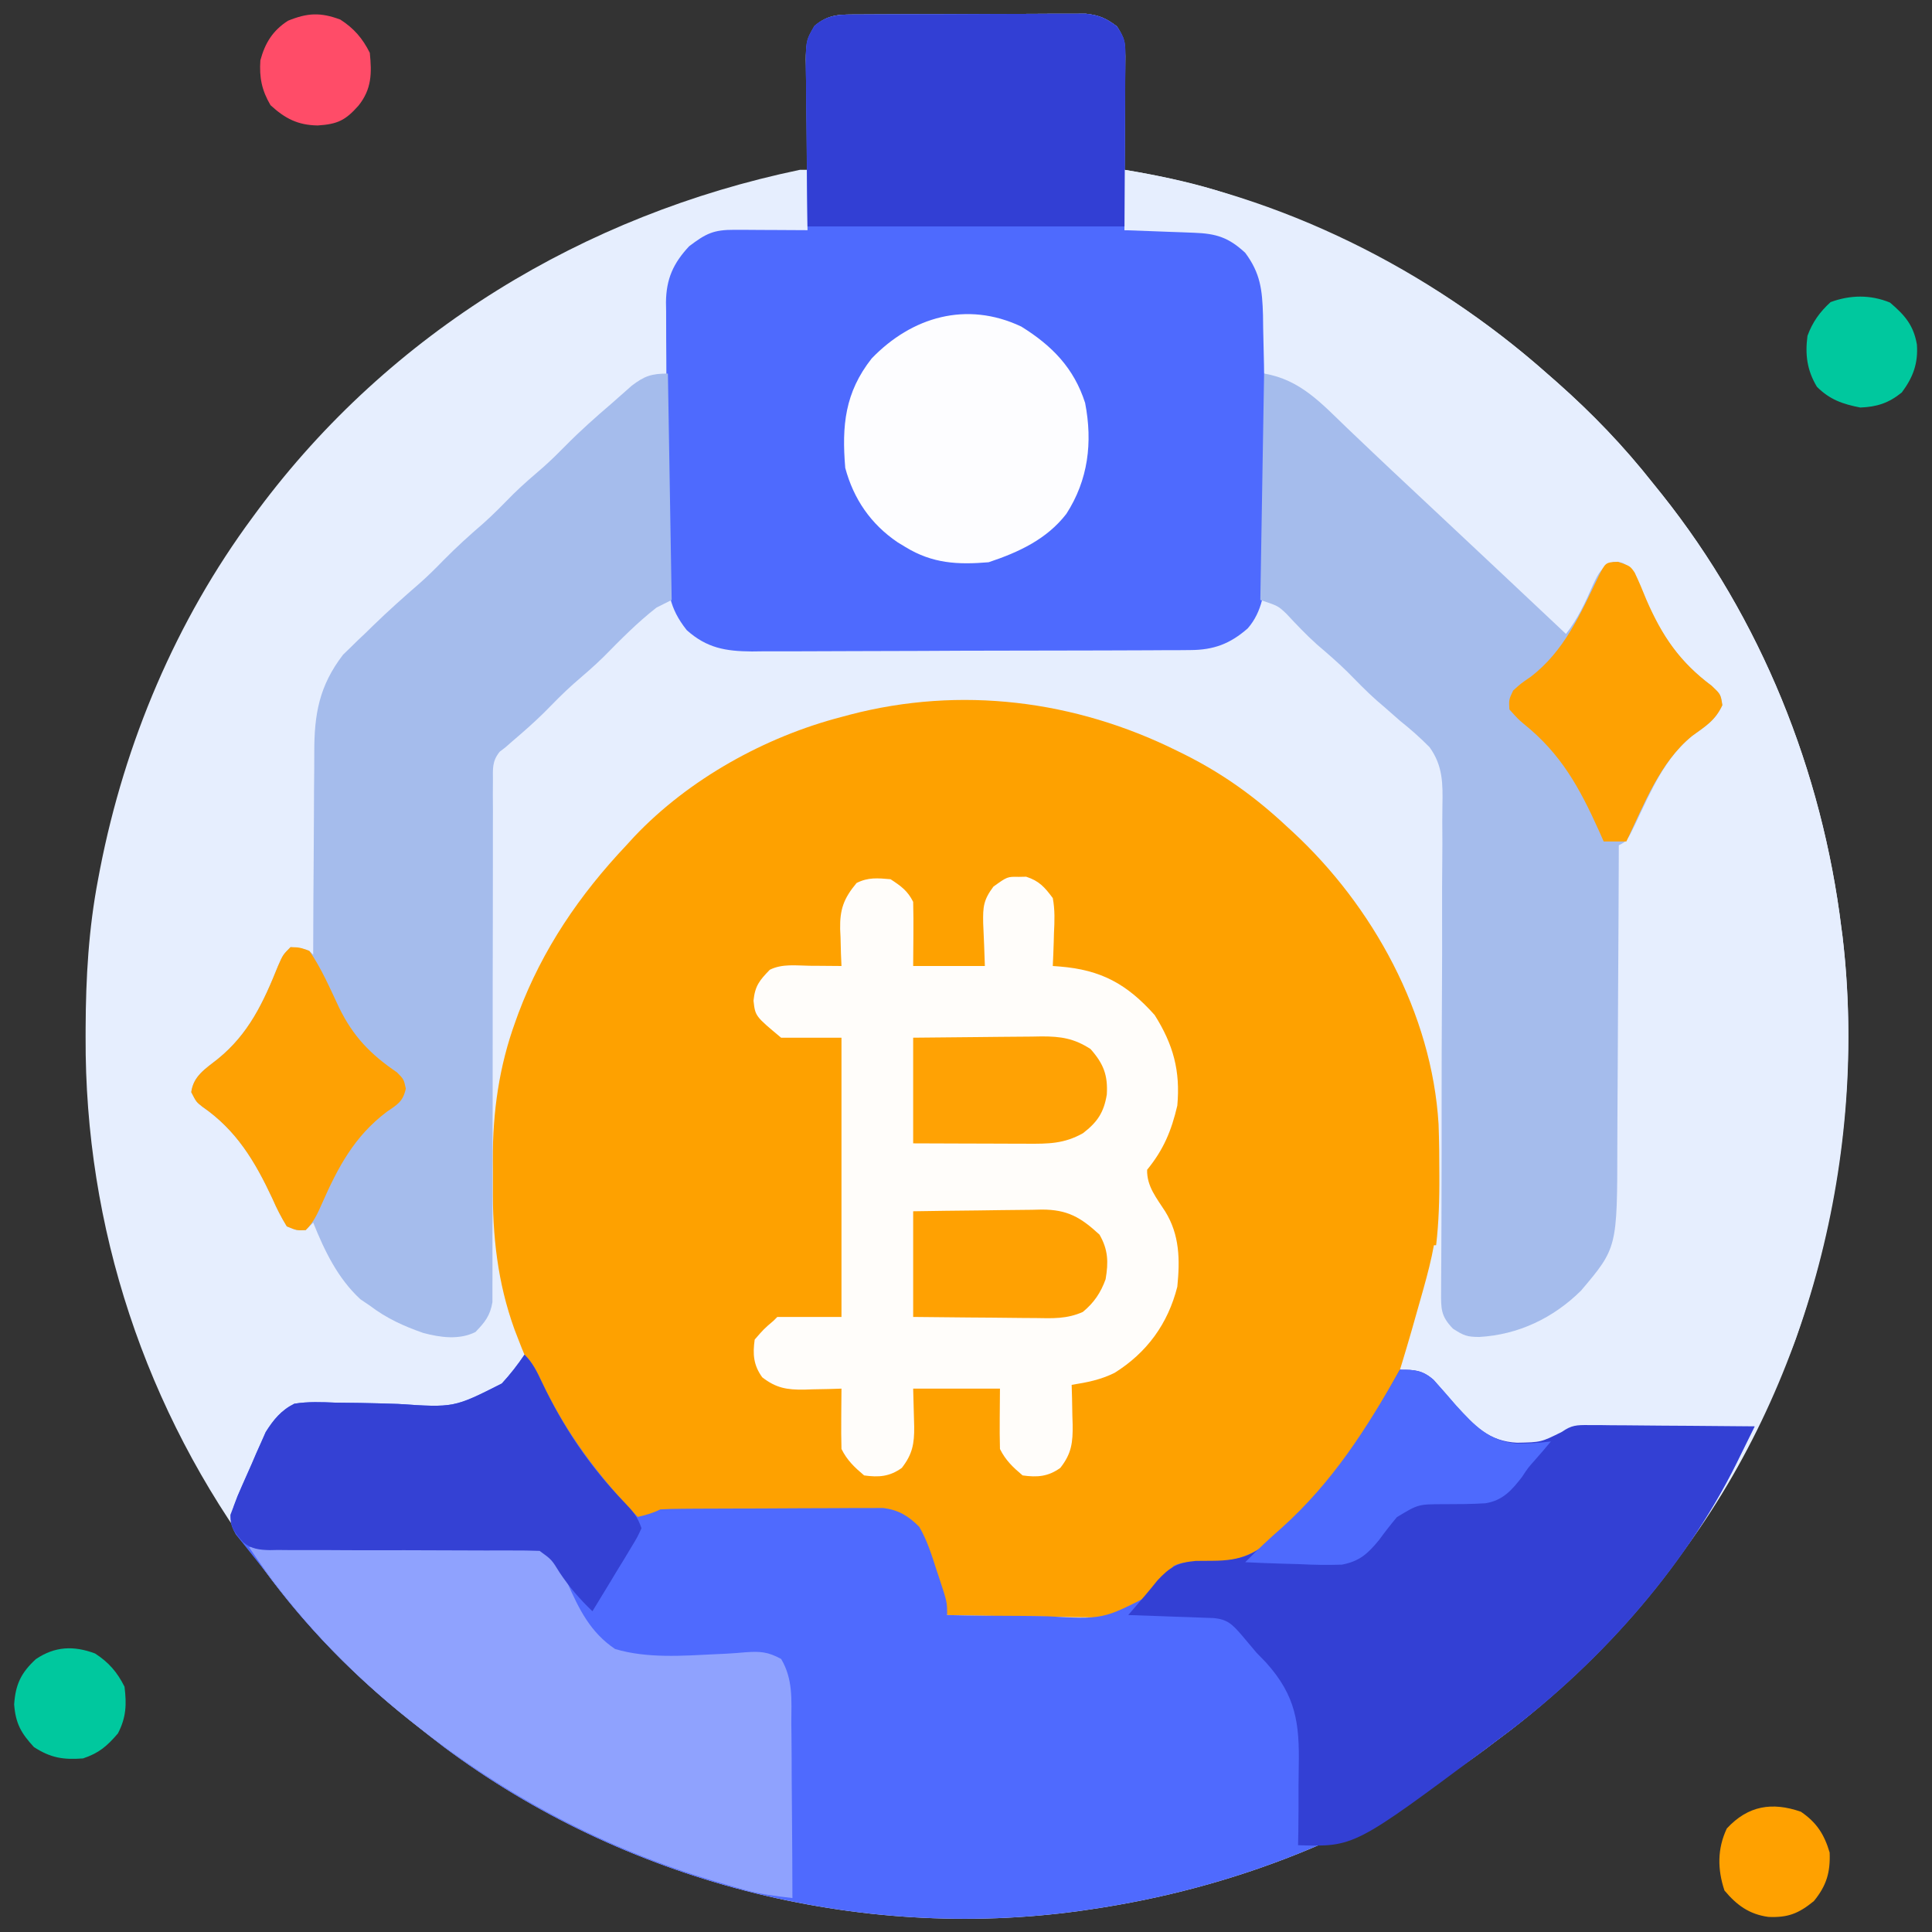
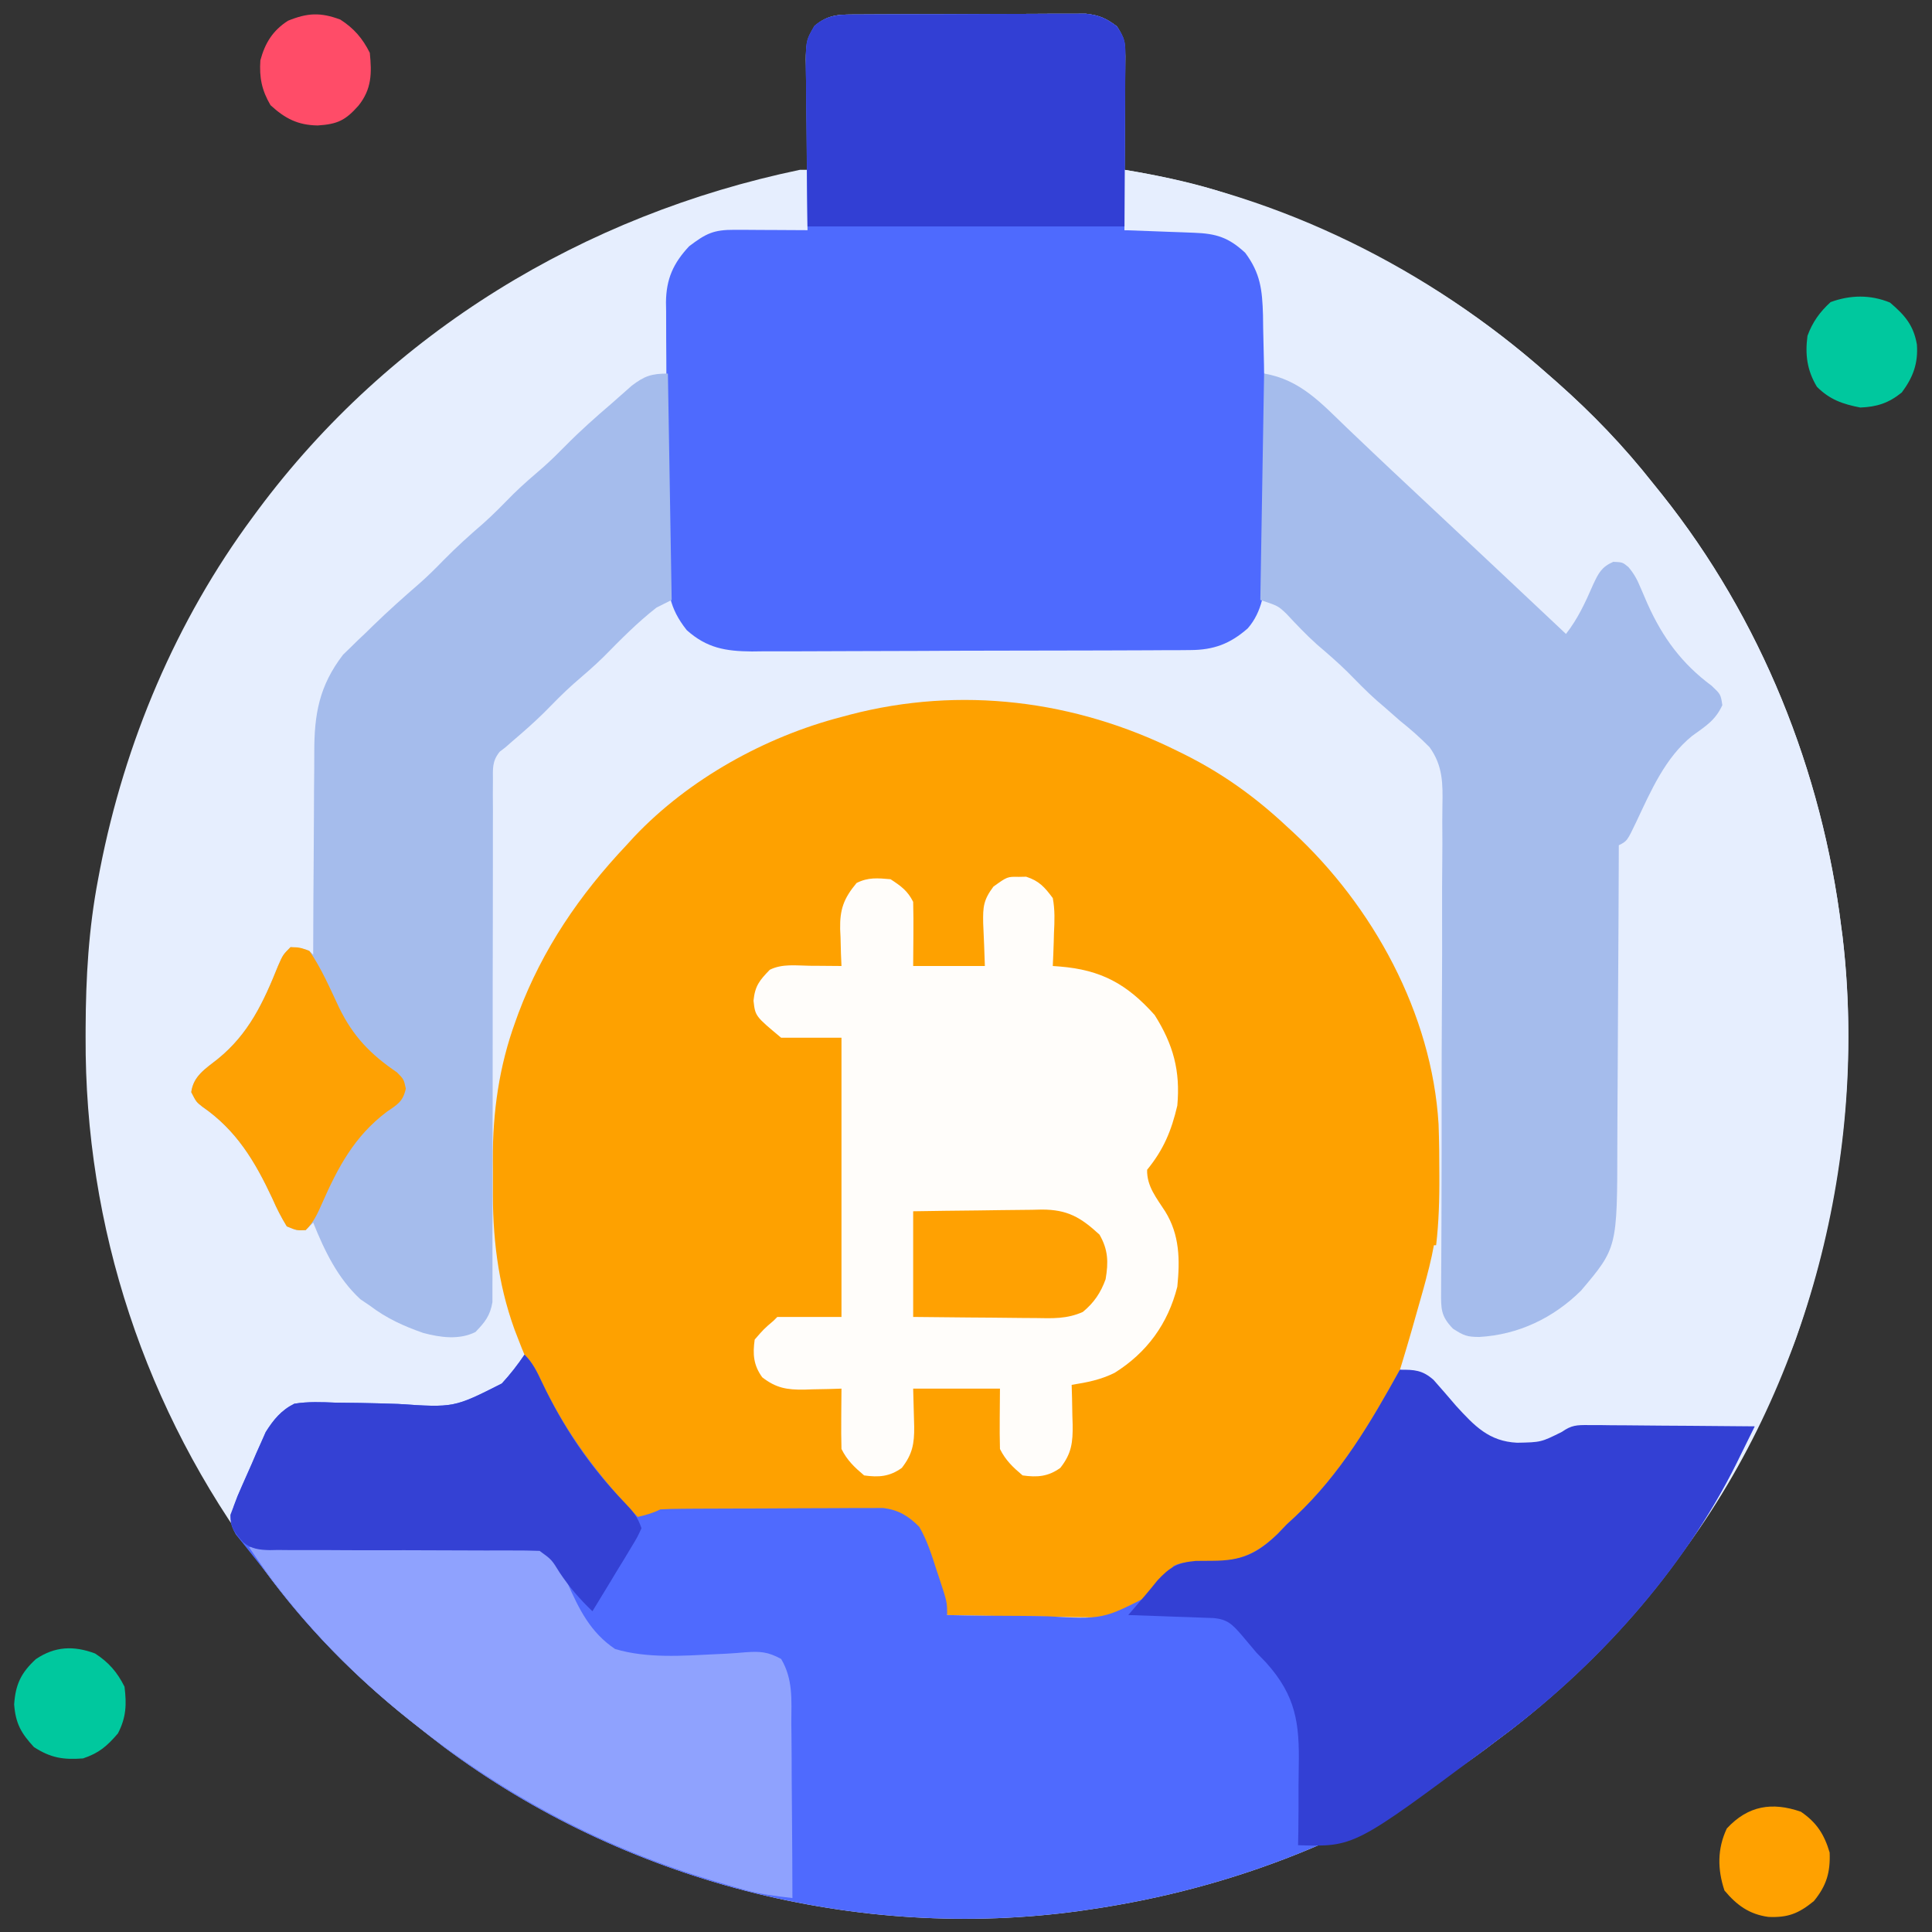
<svg xmlns="http://www.w3.org/2000/svg" version="1.1" width="512" height="512">
  <rect width="100%" height="100%" fill="#333333" stroke="none" />
  <path d="M0 0 C0.675 -0.005 1.35 -0.01 2.046 -0.015 C4.278 -0.03 6.51 -0.036 8.743 -0.042 C10.296 -0.048 11.849 -0.054 13.402 -0.059 C16.659 -0.07 19.915 -0.076 23.172 -0.079 C27.34 -0.085 31.509 -0.109 35.677 -0.137 C38.886 -0.156 42.094 -0.161 45.303 -0.162 C46.839 -0.165 48.376 -0.173 49.912 -0.187 C52.064 -0.204 54.215 -0.202 56.367 -0.195 C57.591 -0.199 58.814 -0.203 60.074 -0.206 C63.637 0.198 65.476 1.005 68.313 3.161 C70.806 6.901 70.568 9.787 70.508 14.11 C70.504 15.269 70.504 15.269 70.5 16.452 C70.489 18.917 70.463 21.383 70.438 23.849 C70.428 25.521 70.419 27.194 70.411 28.866 C70.389 32.965 70.354 37.063 70.313 41.161 C71.853 41.428 71.853 41.428 73.424 41.701 C81.592 43.152 89.491 44.845 97.375 47.474 C98.31 47.779 99.244 48.085 100.206 48.4 C130.534 58.459 158.386 73.949 182.313 95.161 C183.208 95.945 184.102 96.729 185.024 97.536 C194.317 105.772 202.623 114.406 210.313 124.161 C211.52 125.66 211.52 125.66 212.75 127.188 C238.978 160.103 255.195 200.492 260.313 242.161 C260.407 242.868 260.502 243.574 260.599 244.302 C267.435 301.816 251.683 363.943 216.313 410.036 C214.663 412.092 212.996 414.133 211.313 416.161 C210.871 416.704 210.428 417.246 209.972 417.805 C197.925 432.548 184.66 445.875 169.313 457.161 C168.207 457.997 167.102 458.833 165.997 459.669 C135.327 482.547 99.048 496.642 61.313 502.161 C60.441 502.29 59.568 502.418 58.669 502.55 C-0.346 510.776 -62.314 494.741 -110 459.161 C-112.584 457.188 -115.142 455.184 -117.687 453.161 C-118.247 452.718 -118.807 452.276 -119.384 451.819 C-133.854 440.271 -146.746 427.089 -157.687 412.161 C-158.324 411.307 -158.324 411.307 -158.974 410.436 C-189.167 369.932 -205.241 321.442 -205 270.974 C-204.998 270.172 -204.996 269.371 -204.994 268.545 C-204.943 255.233 -204.199 242.264 -201.687 229.161 C-201.515 228.254 -201.344 227.348 -201.167 226.414 C-194.611 192.871 -181.051 160.669 -160.687 133.161 C-160.028 132.267 -160.028 132.267 -159.356 131.354 C-124.269 84.173 -72.979 53.114 -15.687 41.161 C-15.027 41.161 -14.367 41.161 -13.687 41.161 C-13.708 40.127 -13.729 39.093 -13.75 38.028 C-13.823 34.179 -13.869 30.331 -13.907 26.482 C-13.927 24.819 -13.954 23.155 -13.989 21.492 C-14.037 19.096 -14.06 16.702 -14.078 14.306 C-14.098 13.566 -14.119 12.826 -14.14 12.064 C-14.142 8.414 -13.798 6.339 -11.85 3.215 C-8.18 -0.27 -4.858 0.027 0 0 Z " fill="#E6EEFE" transform="translate(227.687,3.839)" />
  <path d="M0 0 C1.067 0.526 1.067 0.526 2.155 1.063 C12.246 6.141 20.762 12.301 29 20 C29.515 20.473 30.031 20.946 30.562 21.434 C51.873 41.136 67.475 69.62 69.236 98.925 C69.403 103.429 69.439 107.931 69.438 112.438 C69.439 113.235 69.44 114.033 69.441 114.856 C69.416 127.55 68.275 138.965 64 151 C63.548 152.395 63.098 153.791 62.648 155.188 C57.964 169.145 50.744 181.956 41 193 C40.303 193.817 39.605 194.635 38.887 195.477 C32.691 202.586 25.877 209.749 18 215 C16.033 215.089 14.065 215.169 12.097 215.175 C3.553 215.116 3.553 215.116 -3.688 219.188 C-5.713 221.414 -7.561 223.719 -9.416 226.094 C-12.99 229.621 -16.127 229.682 -20.998 229.68 C-22.017 229.649 -23.036 229.618 -24.086 229.586 C-25.143 229.577 -26.2 229.569 -27.289 229.56 C-30.652 229.527 -34.013 229.451 -37.375 229.375 C-39.66 229.345 -41.945 229.318 -44.23 229.293 C-49.821 229.227 -55.41 229.127 -61 229 C-61.227 228.319 -61.453 227.638 -61.687 226.936 C-62.719 223.85 -63.766 220.769 -64.812 217.688 C-65.347 216.08 -65.347 216.08 -65.893 214.439 C-66.244 213.411 -66.595 212.383 -66.957 211.324 C-67.276 210.376 -67.596 209.428 -67.925 208.452 C-69.012 205.973 -69.889 204.664 -72 203 C-75.231 201.923 -77.585 201.867 -80.984 201.855 C-82.216 201.848 -83.447 201.842 -84.716 201.835 C-86.061 201.834 -87.405 201.833 -88.75 201.832 C-90.129 201.829 -91.507 201.825 -92.886 201.822 C-95.774 201.816 -98.662 201.814 -101.551 201.815 C-105.253 201.815 -108.955 201.801 -112.658 201.784 C-115.504 201.773 -118.35 201.771 -121.197 201.771 C-122.562 201.77 -123.927 201.766 -125.292 201.758 C-127.2 201.748 -129.108 201.752 -131.016 201.757 C-132.101 201.756 -133.187 201.754 -134.306 201.753 C-137.223 201.805 -137.223 201.805 -140 204 C-145.458 203.501 -148.615 198.882 -152 195 C-161.879 182.915 -169.277 170.078 -174.812 155.5 C-175.091 154.778 -175.369 154.056 -175.655 153.312 C-180.171 140.82 -181.5 128.47 -181.391 115.312 C-181.375 113.001 -181.391 110.693 -181.41 108.383 C-181.429 95.694 -179.76 83.614 -175.375 71.625 C-175.124 70.93 -174.873 70.235 -174.615 69.519 C-168.229 52.534 -158.423 38.151 -146 25 C-145.314 24.25 -144.628 23.5 -143.922 22.727 C-129.48 7.482 -109.251 -3.742 -89 -9 C-88.284 -9.193 -87.567 -9.386 -86.829 -9.585 C-57.415 -17.268 -27.09 -13.46 0 0 Z " fill="#FEA100" transform="translate(312,199)" />
  <path d="M0 0 C2.191 2.191 3.245 4.428 4.562 7.204 C11.051 20.876 19.526 32.134 30 43 C32.169 42.494 34 42 36 41 C37.944 40.893 39.892 40.851 41.839 40.839 C43.064 40.829 44.289 40.82 45.551 40.81 C46.895 40.805 48.238 40.801 49.582 40.797 C50.957 40.791 52.332 40.785 53.708 40.78 C56.594 40.769 59.48 40.763 62.365 40.76 C66.058 40.754 69.749 40.73 73.442 40.702 C76.284 40.683 79.126 40.678 81.968 40.676 C83.329 40.673 84.69 40.665 86.05 40.652 C87.958 40.635 89.865 40.639 91.773 40.644 C92.857 40.64 93.941 40.636 95.058 40.633 C99.118 41.14 101.751 42.745 104.613 45.621 C106.721 49.237 107.909 53.09 109.188 57.062 C109.596 58.285 109.596 58.285 110.014 59.533 C112 65.592 112 65.592 112 69 C118.617 69.163 125.23 69.229 131.849 69.232 C134.095 69.244 136.341 69.277 138.587 69.333 C153.323 70.139 153.323 70.139 165.883 63.668 C168.112 61.229 170.056 58.671 172 56 C174.59 54.705 176.821 54.995 179.662 55.016 C188.246 54.957 193.194 53.651 199.59 47.516 C200.783 46.27 200.783 46.27 202 45 C203.147 43.94 203.147 43.94 204.316 42.859 C216.219 31.681 224.17 18.149 232 4 C235.822 3.955 237.979 4.098 240.897 6.676 C242.921 8.946 244.898 11.252 246.875 13.562 C251.748 18.878 255.586 22.988 263.065 23.34 C269.388 23.212 269.388 23.212 274.91 20.466 C277.47 18.67 278.852 18.635 281.952 18.659 C283.423 18.66 283.423 18.66 284.924 18.66 C285.975 18.676 287.026 18.691 288.109 18.707 C289.191 18.711 290.273 18.716 291.388 18.72 C294.842 18.737 298.296 18.774 301.75 18.812 C304.092 18.828 306.435 18.841 308.777 18.854 C314.518 18.887 320.259 18.937 326 19 C324.763 21.518 323.522 24.033 322.277 26.547 C321.933 27.249 321.589 27.952 321.234 28.675 C307.019 57.319 283.645 83.141 258 102 C256.894 102.836 255.789 103.672 254.684 104.508 C224.014 127.386 187.736 141.481 150 147 C149.128 147.128 148.255 147.257 147.356 147.389 C88.341 155.615 26.373 139.58 -21.312 104 C-23.897 102.027 -26.455 100.023 -29 98 C-29.56 97.557 -30.12 97.114 -30.697 96.658 C-44.595 85.567 -57.166 72.957 -67.748 58.663 C-69.033 56.957 -70.362 55.295 -71.707 53.637 C-72.555 52.57 -73.403 51.504 -74.25 50.438 C-75.371 49.043 -75.371 49.043 -76.516 47.621 C-78.354 44.375 -77.956 43.517 -77 40 C-75.604 36.261 -73.945 32.641 -72.312 29 C-71.679 27.523 -71.679 27.523 -71.033 26.016 C-70.606 25.062 -70.179 24.108 -69.738 23.125 C-69.167 21.829 -69.167 21.829 -68.583 20.508 C-66.511 17.226 -64.48 14.736 -61 13 C-57.352 12.404 -53.801 12.562 -50.117 12.715 C-47.958 12.742 -45.8 12.768 -43.641 12.791 C-40.262 12.855 -36.887 12.937 -33.511 13.058 C-18.687 14.051 -18.687 14.051 -6.012 7.642 C-3.775 5.213 -1.849 2.738 0 0 Z " fill="#4F6AFE" transform="translate(139,359)" />
  <path d="M0 0 C1.013 -0.007 1.013 -0.007 2.046 -0.015 C4.278 -0.03 6.51 -0.036 8.743 -0.042 C10.296 -0.048 11.849 -0.054 13.402 -0.059 C16.659 -0.07 19.915 -0.076 23.172 -0.079 C27.34 -0.085 31.509 -0.109 35.677 -0.137 C38.886 -0.156 42.094 -0.161 45.303 -0.162 C46.839 -0.165 48.376 -0.173 49.912 -0.187 C52.064 -0.204 54.215 -0.202 56.367 -0.195 C57.591 -0.199 58.814 -0.203 60.074 -0.206 C63.637 0.198 65.476 1.005 68.313 3.161 C70.503 6.446 70.559 7.379 70.54 11.183 C70.54 12.204 70.54 13.225 70.54 14.277 C70.529 15.377 70.519 16.477 70.508 17.61 C70.505 18.738 70.503 19.866 70.5 21.028 C70.489 24.635 70.463 28.242 70.438 31.849 C70.428 34.292 70.419 36.735 70.411 39.179 C70.389 45.173 70.355 51.167 70.313 57.161 C71.009 57.145 71.704 57.13 72.421 57.114 C75.593 57.051 78.765 57.012 81.938 56.974 C83.58 56.936 83.58 56.936 85.254 56.897 C92.035 56.836 96.971 57.078 102.176 61.88 C102.655 62.468 103.133 63.056 103.625 63.661 C104.117 64.249 104.608 64.837 105.114 65.442 C107.829 69.334 107.467 73.455 107.474 77.994 C107.479 78.791 107.484 79.588 107.489 80.409 C107.504 83.049 107.511 85.689 107.516 88.329 C107.522 90.167 107.528 92.004 107.533 93.841 C107.544 97.697 107.55 101.553 107.553 105.409 C107.559 110.338 107.583 115.266 107.611 120.194 C107.63 123.992 107.635 127.79 107.637 131.588 C107.64 133.404 107.648 135.22 107.661 137.036 C107.678 139.584 107.676 142.133 107.669 144.681 C107.679 145.424 107.688 146.167 107.697 146.932 C107.653 152.537 106.785 158.346 102.967 162.694 C98.289 166.8 93.936 168.405 87.792 168.435 C86.695 168.445 85.597 168.455 84.466 168.466 C82.675 168.467 82.675 168.467 80.847 168.468 C79.581 168.476 78.316 168.484 77.012 168.493 C73.547 168.515 70.082 168.523 66.617 168.529 C64.449 168.532 62.282 168.538 60.114 168.546 C52.545 168.57 44.975 168.583 37.406 168.587 C30.363 168.59 23.32 168.62 16.277 168.662 C10.22 168.697 4.163 168.712 -1.894 168.713 C-5.508 168.714 -9.12 168.722 -12.733 168.751 C-16.767 168.782 -20.799 168.773 -24.833 168.76 C-26.615 168.783 -26.615 168.783 -28.434 168.805 C-35.416 168.744 -40.371 167.909 -45.687 163.161 C-50.423 157.211 -50.837 152.603 -50.864 145.199 C-50.871 144.4 -50.877 143.601 -50.884 142.778 C-50.904 140.139 -50.915 137.5 -50.925 134.86 C-50.929 133.957 -50.933 133.054 -50.938 132.123 C-50.958 127.343 -50.973 122.563 -50.982 117.782 C-50.993 112.853 -51.028 107.924 -51.067 102.994 C-51.094 99.196 -51.102 95.399 -51.105 91.601 C-51.11 89.784 -51.122 87.967 -51.14 86.15 C-51.165 83.604 -51.164 81.058 -51.157 78.511 C-51.17 77.767 -51.183 77.022 -51.196 76.255 C-51.135 70.099 -49.263 65.91 -45.054 61.419 C-40.597 58.036 -38.588 57.035 -33.023 57.063 C-31.901 57.067 -30.78 57.07 -29.625 57.073 C-28.449 57.082 -27.273 57.09 -26.062 57.099 C-24.879 57.103 -23.695 57.108 -22.476 57.112 C-19.546 57.124 -16.617 57.141 -13.687 57.161 C-13.696 56.533 -13.705 55.905 -13.714 55.259 C-13.802 48.721 -13.863 42.184 -13.907 35.646 C-13.927 33.207 -13.954 30.767 -13.989 28.328 C-14.037 24.82 -14.06 21.313 -14.078 17.806 C-14.098 16.716 -14.119 15.626 -14.14 14.503 C-14.142 6.946 -14.142 6.946 -11.85 2.996 C-8.089 -0.194 -4.76 0.027 0 0 Z " fill="#4E6AFE" transform="translate(227.687,3.839)" />
  <path d="M0 0 C41.393 6.638 80.716 26.265 112 54 C112.895 54.784 113.789 55.568 114.711 56.375 C124.004 64.611 132.31 73.245 140 83 C141.207 84.499 141.207 84.499 142.438 86.027 C168.665 118.942 184.882 159.331 190 201 C190.094 201.707 190.189 202.413 190.286 203.141 C194.43 238.003 189.948 274.52 178.625 307.625 C178.382 308.345 178.138 309.064 177.888 309.805 C174.975 317.85 170.891 325.397 167 333 C166.093 333.009 166.093 333.009 165.167 333.018 C158.872 333.082 152.579 333.166 146.285 333.262 C143.935 333.296 141.586 333.324 139.237 333.346 C135.861 333.38 132.485 333.432 129.109 333.488 C128.058 333.495 127.007 333.501 125.924 333.508 C124.943 333.527 123.963 333.547 122.952 333.568 C122.091 333.579 121.229 333.59 120.341 333.601 C117.514 334.083 116.214 335.228 114 337 C108.305 338.444 102.626 338.998 97 337 C91.856 333.379 87.89 328.647 83.805 323.914 C80.417 320.086 78.028 318.771 73 318 C73.238 317.23 73.238 317.23 73.48 316.445 C75.277 310.549 76.967 304.624 78.625 298.688 C78.843 297.911 79.061 297.135 79.286 296.334 C80.331 292.574 81.309 288.845 82 285 C82.33 285 82.66 285 83 285 C83.026 286.085 83.052 287.171 83.078 288.289 C83.134 289.734 83.192 291.18 83.25 292.625 C83.264 293.338 83.278 294.051 83.293 294.785 C83.528 299.898 84.664 302.925 88 307 C93.443 309.722 100.071 307.771 105.543 305.98 C114.349 302.467 121.268 296.194 126 288 C128.666 281.291 129.431 275.004 129.369 267.84 C129.373 266.88 129.376 265.919 129.38 264.929 C129.387 262.863 129.386 260.797 129.38 258.731 C129.371 255.46 129.381 252.191 129.397 248.921 C129.437 239.63 129.438 230.34 129.436 221.05 C129.436 215.352 129.455 209.654 129.485 203.956 C129.496 200.734 129.484 197.513 129.471 194.291 C129.48 192.322 129.49 190.352 129.502 188.383 C129.492 187.488 129.482 186.592 129.472 185.669 C129.543 179.576 129.543 179.576 131.963 176.526 C132.635 176.022 133.307 175.519 134 175 C135.12 173.238 135.12 173.238 135.93 171.391 C136.247 170.722 136.564 170.054 136.891 169.365 C137.378 168.318 137.378 168.318 137.875 167.25 C142.13 158.465 146.74 150.62 155 145 C155.66 145 156.32 145 157 145 C157.503 142.23 157.503 142.23 157 139 C155.036 136.943 153.211 135.305 151 133.562 C141.952 125.868 136.976 116.451 134 105 C132.02 105 130.04 105 128 105 C127.457 106.12 126.915 107.24 126.355 108.395 C125.633 109.867 124.91 111.34 124.188 112.812 C123.831 113.55 123.475 114.288 123.107 115.049 C122.756 115.761 122.405 116.473 122.043 117.207 C121.564 118.189 121.564 118.189 121.075 119.191 C119.931 121.116 118.643 122.488 117 124 C116.443 123.432 115.886 122.863 115.312 122.277 C111.64 118.561 107.969 114.901 104 111.5 C100.208 108.25 96.729 104.746 93.223 101.191 C90.573 98.579 87.788 96.167 84.965 93.746 C82.184 91.275 79.609 88.618 77 85.969 C75.061 84.06 73.063 82.273 71 80.5 C68.211 78.103 65.58 75.62 63 73 C51.448 61.262 51.448 61.262 37 54 C36.986 52.919 36.986 52.919 36.972 51.816 C36.918 48.523 36.834 45.23 36.75 41.938 C36.736 40.804 36.722 39.67 36.707 38.502 C36.512 31.82 36.028 27.413 32 22 C27.606 17.927 24.351 16.902 18.457 16.684 C17.384 16.642 16.311 16.6 15.205 16.557 C14.086 16.517 12.966 16.478 11.812 16.438 C10.681 16.394 9.55 16.351 8.385 16.307 C5.59 16.201 2.795 16.1 0 16 C0 10.72 0 5.44 0 0 Z " fill="#E6EEFE" transform="translate(298,45)" />
  <path d="M0 0 C0.33 19.8 0.66 39.6 1 60 C-0.98 60.99 -0.98 60.99 -3 62 C-8.046 65.923 -12.523 70.485 -17 75.031 C-19.563 77.554 -22.273 79.876 -25 82.219 C-27.783 84.698 -30.367 87.357 -32.98 90.012 C-35.629 92.619 -38.413 95.044 -41.238 97.457 C-41.82 97.966 -42.401 98.475 -43 99 C-43.524 99.405 -44.047 99.81 -44.587 100.227 C-46.625 102.784 -46.374 104.664 -46.372 107.908 C-46.379 109.142 -46.385 110.375 -46.392 111.647 C-46.385 113.016 -46.377 114.386 -46.369 115.755 C-46.371 117.196 -46.375 118.637 -46.38 120.077 C-46.389 123.181 -46.388 126.284 -46.38 129.388 C-46.369 134.296 -46.381 139.204 -46.397 144.112 C-46.433 156.304 -46.439 168.496 -46.437 180.688 C-46.435 190.16 -46.442 199.632 -46.477 209.104 C-46.493 213.982 -46.492 218.86 -46.476 223.739 C-46.47 226.775 -46.481 229.812 -46.496 232.848 C-46.5 234.256 -46.497 235.663 -46.486 237.07 C-46.473 238.993 -46.486 240.916 -46.501 242.838 C-46.501 243.914 -46.501 244.989 -46.501 246.097 C-47.122 249.711 -48.484 251.383 -51 254 C-55.302 256.151 -60.324 255.447 -64.828 254.246 C-70.046 252.429 -74.577 250.37 -79 247 C-79.825 246.443 -80.65 245.886 -81.5 245.312 C-87.503 239.76 -90.988 232.495 -94 225 C-94.99 225.99 -94.99 225.99 -96 227 C-98.387 227.086 -98.387 227.086 -101 226 C-102.511 223.521 -103.667 221.264 -104.812 218.625 C-109.426 208.768 -114.316 200.537 -123.414 194.262 C-125 193 -125 193 -126.312 190.438 C-125.764 186.16 -122.556 184.231 -119.316 181.668 C-111.062 174.995 -107.184 166.628 -103.297 156.941 C-102 154 -102 154 -100 152 C-95.444 152.556 -95.444 152.556 -94 154 C-93.999 153.183 -93.997 152.366 -93.996 151.524 C-93.978 143.786 -93.936 136.049 -93.868 128.311 C-93.834 124.334 -93.809 120.357 -93.804 116.38 C-93.8 112.535 -93.771 108.69 -93.727 104.845 C-93.714 103.385 -93.709 101.925 -93.714 100.465 C-93.738 90.242 -92.409 82.756 -86.091 74.507 C-85.497 73.934 -84.904 73.36 -84.293 72.77 C-83.623 72.111 -82.954 71.453 -82.264 70.775 C-81.579 70.128 -80.893 69.48 -80.188 68.812 C-79.514 68.153 -78.84 67.494 -78.146 66.814 C-74.14 62.923 -69.995 59.221 -65.775 55.565 C-63.585 53.634 -61.533 51.595 -59.5 49.5 C-56.118 46.071 -52.619 42.88 -48.965 39.746 C-46.184 37.275 -43.609 34.618 -41 31.969 C-38.437 29.446 -35.727 27.124 -33 24.781 C-30.917 22.926 -28.957 20.988 -27 19 C-23.171 15.118 -19.141 11.543 -15 8 C-14.367 7.439 -13.734 6.879 -13.082 6.301 C-12.175 5.502 -12.175 5.502 -11.25 4.688 C-10.719 4.217 -10.188 3.746 -9.641 3.262 C-6.251 0.655 -4.373 0 0 0 Z " fill="#A5BCEC" transform="translate(177,99)" />
  <path d="M0 0 C9.58 1.597 15.164 7.872 22 14.438 C23.499 15.862 24.997 17.287 26.496 18.711 C27.247 19.427 27.999 20.144 28.773 20.882 C32.185 24.127 35.624 27.345 39.062 30.562 C40.388 31.805 41.714 33.047 43.039 34.289 C44.359 35.526 45.68 36.763 47 38 C58.014 48.318 69.014 58.652 80 69 C83.164 64.954 85.185 60.554 87.219 55.869 C88.627 52.864 89.442 51.245 92.539 49.887 C95 50 95 50 96.546 51.278 C98.035 53.041 98.847 54.537 99.727 56.66 C100.184 57.72 100.184 57.72 100.651 58.802 C100.972 59.548 101.294 60.294 101.625 61.062 C105.645 69.993 110.685 76.869 118.625 82.75 C121 85 121 85 121.438 87.875 C119.563 91.95 116.972 93.451 113.402 96.051 C106.273 101.835 102.507 110.592 98.664 118.73 C96.199 123.9 96.199 123.9 94 125 C93.996 126.214 93.993 127.427 93.989 128.678 C93.952 140.153 93.894 151.627 93.816 163.102 C93.777 169.001 93.744 174.899 93.729 180.797 C93.714 186.497 93.679 192.196 93.632 197.895 C93.617 200.063 93.609 202.23 93.608 204.397 C93.587 231.686 93.587 231.686 83.988 243.031 C76.631 250.317 67.329 254.733 57 255.312 C53.747 255.282 52.969 254.98 50.062 253.125 C46.797 249.761 46.881 247.838 46.909 243.246 C46.916 241.408 46.916 241.408 46.923 239.533 C46.933 238.168 46.943 236.803 46.953 235.438 C46.96 234.005 46.966 232.573 46.972 231.141 C46.981 228.849 46.991 226.557 47.003 224.266 C47.031 218.575 47.043 212.884 47.044 207.193 C47.044 206.367 47.044 205.542 47.045 204.691 C47.045 201.283 47.045 197.874 47.045 194.466 C47.045 184.794 47.062 175.122 47.127 165.45 C47.178 157.769 47.194 150.089 47.169 142.407 C47.157 138.344 47.163 134.283 47.212 130.22 C47.258 126.391 47.256 122.565 47.219 118.736 C47.214 117.337 47.226 115.938 47.256 114.539 C47.377 108.623 47.379 103.911 43.838 99.004 C41.336 96.47 38.783 94.216 36 92 C34.621 90.796 33.246 89.588 31.875 88.375 C31.233 87.826 30.591 87.277 29.93 86.711 C27.159 84.254 24.597 81.606 22 78.969 C19.442 76.451 16.74 74.132 14.012 71.801 C11.166 69.253 8.562 66.491 5.957 63.699 C3.723 61.572 3.723 61.572 -1 60 C-0.505 30.3 -0.505 30.3 0 0 Z " fill="#A5BCEC" transform="translate(335,99)" />
  <path d="M0 0 C2.753 1.796 4.526 3.053 6 6 C6.072 8.886 6.093 11.741 6.062 14.625 C6.042 17.389 6.021 20.152 6 23 C12.27 23 18.54 23 25 23 C24.803 17.3 24.803 17.3 24.55 11.603 C24.475 7.309 24.62 5.51 27.27 1.957 C30.958 -0.686 30.958 -0.686 34 -0.625 C34.639 -0.638 35.279 -0.651 35.938 -0.664 C39.398 0.45 40.838 2.101 43 5 C43.593 8.132 43.475 11.139 43.312 14.312 C43.29 15.148 43.267 15.984 43.244 16.846 C43.186 18.898 43.096 20.949 43 23 C43.608 23.045 44.217 23.091 44.844 23.137 C55.749 24.023 62.622 27.722 70 36 C74.932 43.804 76.84 50.807 76 60 C74.428 66.702 72.358 71.673 68 77 C67.882 81.369 70.514 84.499 72.789 88.043 C76.638 94.264 76.719 100.88 76 108 C73.516 117.823 67.944 125.459 59.391 130.812 C55.662 132.665 52.102 133.349 48 134 C48.052 135.754 48.052 135.754 48.105 137.543 C48.134 139.091 48.161 140.639 48.188 142.188 C48.213 142.956 48.238 143.725 48.264 144.518 C48.324 149.201 48.015 152.177 45 156 C41.795 158.321 38.878 158.554 35 158 C32.427 155.827 30.51 154.02 29 151 C28.928 148.28 28.907 145.593 28.938 142.875 C28.958 140.276 28.979 137.678 29 135 C21.41 135 13.82 135 6 135 C6.118 140.041 6.118 140.041 6.27 145.081 C6.324 149.615 5.789 152.408 3 156 C-0.205 158.321 -3.122 158.554 -7 158 C-9.573 155.827 -11.49 154.02 -13 151 C-13.072 148.282 -13.093 145.591 -13.062 142.875 C-13.058 142.121 -13.053 141.367 -13.049 140.59 C-13.037 138.727 -13.019 136.863 -13 135 C-14.097 135.035 -15.194 135.07 -16.324 135.105 C-17.779 135.134 -19.233 135.161 -20.688 135.188 C-21.409 135.213 -22.13 135.238 -22.873 135.264 C-27.473 135.327 -30.344 134.839 -34 132 C-36.321 128.795 -36.554 125.878 -36 122 C-33.562 119.188 -33.562 119.188 -31 117 C-30.505 116.505 -30.505 116.505 -30 116 C-24.39 116 -18.78 116 -13 116 C-13 91.58 -13 67.16 -13 42 C-18.28 42 -23.56 42 -29 42 C-35.857 36.286 -35.857 36.286 -36.312 32.188 C-35.928 28.269 -34.707 26.787 -32 24 C-28.69 22.345 -25.009 22.899 -21.375 22.938 C-20.573 22.942 -19.771 22.947 -18.945 22.951 C-16.964 22.963 -14.982 22.981 -13 23 C-13.046 21.915 -13.093 20.829 -13.141 19.711 C-13.178 18.266 -13.215 16.82 -13.25 15.375 C-13.284 14.662 -13.317 13.949 -13.352 13.215 C-13.447 8.009 -12.435 5.135 -9 1 C-5.9 -0.55 -3.421 -0.29 0 0 Z " fill="#FFFDFA" transform="translate(236,233)" />
  <path d="M0 0 C3.822 -0.045 5.979 0.098 8.897 2.676 C10.921 4.946 12.898 7.252 14.875 9.562 C19.748 14.878 23.586 18.988 31.065 19.34 C37.388 19.212 37.388 19.212 42.91 16.466 C45.47 14.67 46.852 14.635 49.952 14.659 C51.423 14.66 51.423 14.66 52.924 14.66 C54.501 14.683 54.501 14.683 56.109 14.707 C57.191 14.711 58.273 14.716 59.388 14.72 C62.842 14.737 66.296 14.774 69.75 14.812 C72.092 14.828 74.435 14.841 76.777 14.854 C82.518 14.887 88.259 14.937 94 15 C92.763 17.518 91.522 20.033 90.277 22.547 C89.933 23.249 89.589 23.952 89.234 24.675 C75.019 53.319 51.645 79.141 26 98 C24.894 98.836 23.789 99.672 22.684 100.508 C-12.116 126.462 -12.116 126.462 -27 126 C-26.978 124.917 -26.956 123.834 -26.933 122.718 C-26.864 118.638 -26.861 114.56 -26.878 110.479 C-26.876 108.724 -26.857 106.97 -26.818 105.216 C-26.58 93.622 -27.587 86.399 -35.461 77.611 C-36.299 76.749 -37.137 75.888 -38 75 C-39.343 73.425 -40.679 71.843 -42 70.25 C-44.431 67.469 -45.714 66.105 -49.522 65.795 C-50.559 65.758 -51.596 65.721 -52.664 65.684 C-53.786 65.642 -54.907 65.6 -56.062 65.557 C-57.238 65.517 -58.414 65.478 -59.625 65.438 C-61.4 65.373 -61.4 65.373 -63.211 65.307 C-66.141 65.2 -69.07 65.098 -72 65 C-71.408 64.309 -71.408 64.309 -70.804 63.605 C-70.013 62.683 -70.013 62.683 -69.207 61.742 C-68.656 61.102 -68.105 60.463 -67.538 59.804 C-66.422 58.495 -65.334 57.164 -64.262 55.82 C-61.022 52.332 -58.93 51.082 -54.094 50.656 C-52.625 50.635 -51.156 50.625 -49.688 50.625 C-42.03 50.587 -38.086 48.96 -32.41 43.516 C-31.615 42.685 -30.819 41.855 -30 41 C-29.236 40.294 -28.471 39.587 -27.684 38.859 C-15.781 27.681 -7.83 14.149 0 0 Z " fill="#3340D4" transform="translate(371,363)" />
  <path d="M0 0 C9.953 -0.093 19.906 -0.164 29.86 -0.207 C34.482 -0.228 39.103 -0.256 43.725 -0.302 C48.186 -0.345 52.646 -0.369 57.108 -0.38 C58.809 -0.387 60.51 -0.401 62.211 -0.423 C64.596 -0.452 66.979 -0.456 69.364 -0.454 C70.066 -0.468 70.768 -0.483 71.491 -0.498 C76.262 -0.458 78.66 0.617 82 4 C83.294 6.55 83.294 6.55 84.328 9.387 C87.433 16.432 90.457 22.617 97 27 C105.538 29.548 114.948 28.805 123.739 28.374 C124.635 28.332 125.531 28.29 126.453 28.247 C128.16 28.152 129.864 28.027 131.566 27.868 C135.482 27.596 137.502 27.729 141.014 29.643 C144.207 35.041 143.726 40.455 143.707 46.613 C143.72 47.951 143.735 49.289 143.753 50.627 C143.793 54.137 143.803 57.647 143.807 61.157 C143.816 64.744 143.854 68.33 143.889 71.916 C143.953 78.944 143.986 85.972 144 93 C139.631 92.498 135.427 91.999 131.188 90.801 C130.348 90.565 129.509 90.328 128.645 90.085 C127.772 89.83 126.899 89.575 126 89.312 C124.614 88.909 124.614 88.909 123.199 88.497 C94.081 79.868 67.757 65.884 44 47 C43.44 46.557 42.88 46.114 42.303 45.658 C25.91 32.575 11.59 17.488 0 0 Z " fill="#8FA2FE" transform="translate(66,410)" />
  <path d="M0 0 C1.013 -0.007 1.013 -0.007 2.046 -0.015 C4.278 -0.03 6.51 -0.036 8.743 -0.042 C10.296 -0.048 11.849 -0.054 13.402 -0.059 C16.659 -0.07 19.915 -0.076 23.172 -0.079 C27.34 -0.085 31.509 -0.109 35.677 -0.137 C38.886 -0.156 42.094 -0.161 45.303 -0.162 C46.839 -0.165 48.376 -0.173 49.912 -0.187 C52.064 -0.204 54.215 -0.202 56.367 -0.195 C57.591 -0.199 58.814 -0.203 60.074 -0.206 C63.637 0.198 65.476 1.005 68.313 3.161 C70.489 6.425 70.559 7.32 70.54 11.092 C70.54 12.106 70.54 13.121 70.539 14.167 C70.529 15.231 70.519 16.295 70.508 17.392 C70.506 18.371 70.504 19.351 70.502 20.361 C70.492 24.024 70.464 27.686 70.438 31.349 C70.397 39.537 70.355 47.725 70.313 56.161 C42.593 56.161 14.873 56.161 -13.687 56.161 C-13.77 48.014 -13.852 39.867 -13.937 31.474 C-13.992 27.626 -13.992 27.626 -14.047 23.701 C-14.059 21.663 -14.069 19.625 -14.078 17.587 C-14.098 16.533 -14.119 15.479 -14.14 14.393 C-14.143 6.944 -14.143 6.944 -11.85 3.01 C-8.095 -0.199 -4.766 0.027 0 0 Z " fill="#323FD4" transform="translate(227.687,3.839)" />
  <path d="M0 0 C2.191 2.191 3.245 4.428 4.562 7.204 C10.248 19.184 17.213 29.578 26.458 39.132 C28.679 41.44 29.97 42.911 31 46 C29.92 48.36 29.92 48.36 28.254 51.105 C27.664 52.088 27.074 53.071 26.467 54.084 C25.838 55.108 25.21 56.132 24.562 57.188 C23.938 58.223 23.313 59.259 22.67 60.326 C21.122 62.89 19.565 65.447 18 68 C14.649 64.794 11.882 61.607 9.312 57.75 C7.176 54.292 7.176 54.292 4 52 C1.585 51.909 -0.801 51.877 -3.216 51.89 C-4.757 51.889 -6.297 51.889 -7.838 51.888 C-8.657 51.89 -9.475 51.891 -10.319 51.892 C-14.647 51.896 -18.975 51.87 -23.303 51.85 C-28.814 51.825 -34.324 51.81 -39.835 51.825 C-44.285 51.837 -48.735 51.819 -53.185 51.783 C-54.881 51.774 -56.577 51.776 -58.272 51.789 C-60.648 51.806 -63.02 51.786 -65.396 51.757 C-66.444 51.778 -66.444 51.778 -67.514 51.799 C-70.282 51.734 -72.405 51.488 -74.583 49.704 C-76.715 47.273 -78.017 45.749 -77.942 42.445 C-77.631 41.638 -77.32 40.831 -77 40 C-76.691 39.172 -76.382 38.345 -76.064 37.492 C-74.83 34.654 -73.579 31.824 -72.312 29 C-71.679 27.523 -71.679 27.523 -71.033 26.016 C-70.606 25.062 -70.179 24.108 -69.738 23.125 C-69.167 21.829 -69.167 21.829 -68.583 20.508 C-66.511 17.226 -64.48 14.736 -61 13 C-57.352 12.404 -53.801 12.562 -50.117 12.715 C-47.958 12.742 -45.8 12.768 -43.641 12.791 C-40.262 12.855 -36.887 12.937 -33.511 13.058 C-18.687 14.051 -18.687 14.051 -6.012 7.642 C-3.775 5.213 -1.849 2.738 0 0 Z " fill="#3441D4" transform="translate(139,359)" />
-   <path d="M0 0 C8.16 5.065 13.974 11.026 16.918 20.242 C18.952 30.728 17.727 40.663 11.945 49.633 C6.757 56.368 -0.717 59.812 -8.652 62.457 C-16.87 63.151 -23.545 62.795 -30.652 58.457 C-31.351 58.033 -32.05 57.609 -32.77 57.172 C-39.87 52.362 -44.427 45.73 -46.652 37.457 C-47.592 26.249 -46.753 17.477 -39.652 8.457 C-29.046 -2.559 -14.511 -6.856 0 0 Z " fill="#FDFDFF" transform="translate(270.652,86.543)" />
  <path d="M0 0 C2.438 0.062 2.438 0.062 5 1 C8.197 5.65 10.457 10.936 12.863 16.029 C16.578 23.655 21.174 28.407 28.207 33.191 C30 35 30 35 30.547 37.484 C29.792 40.955 28.333 41.698 25.438 43.688 C16.88 50.172 12.552 58.357 8.308 67.998 C7.092 70.756 6.152 72.848 4 75 C1.613 75.086 1.613 75.086 -1 74 C-2.511 71.521 -3.667 69.264 -4.812 66.625 C-9.426 56.768 -14.316 48.537 -23.414 42.262 C-25 41 -25 41 -26.312 38.438 C-25.764 34.16 -22.556 32.231 -19.316 29.668 C-11.062 22.995 -7.184 14.628 -3.297 4.941 C-2 2 -2 2 0 0 Z " fill="#FEA103" transform="translate(77,251)" />
-   <path d="M0 0 C3.207 1.121 3.207 1.121 4.397 2.828 C5.533 5.207 6.539 7.612 7.52 10.059 C11.698 19.659 16.311 26.535 24.832 32.871 C27.207 35.121 27.207 35.121 27.645 37.996 C25.77 42.071 23.179 43.572 19.609 46.172 C11.107 53.07 6.826 64.452 2.207 74.121 C0.227 74.121 -1.753 74.121 -3.793 74.121 C-4.229 73.143 -4.664 72.164 -5.113 71.156 C-10.215 59.846 -15.124 50.893 -24.919 43.013 C-26.477 41.699 -26.477 41.699 -28.793 39.121 C-28.93 36.52 -28.93 36.52 -27.793 34.121 C-25.754 32.27 -25.754 32.27 -23.168 30.496 C-14.239 23.689 -9.951 13.785 -5.176 3.895 C-3.305 0.143 -3.305 0.143 0 0 Z " fill="#FEA102" transform="translate(428.793,148.879)" />
-   <path d="M0 0 C3.816 -0.04 5.979 0.114 8.914 2.66 C10.957 4.911 12.95 7.2 14.938 9.5 C19.758 14.758 23.554 18.884 30.903 19.551 C33.989 19.568 36.937 19.4 40 19 C38.642 20.637 37.271 22.263 35.852 23.848 C33.947 25.982 33.947 25.982 32.336 28.434 C29.588 31.967 27.267 34.63 22.668 35.381 C18.976 35.613 15.3 35.625 11.603 35.626 C4.849 35.633 4.849 35.633 -0.812 39.062 C-2.457 41.037 -4.026 43.036 -5.534 45.117 C-8.511 48.732 -10.679 50.747 -15.366 51.645 C-19.273 51.787 -23.096 51.699 -27 51.5 C-28.361 51.46 -29.721 51.423 -31.082 51.391 C-34.391 51.297 -37.694 51.166 -41 51 C-37.872 47.822 -34.677 44.8 -31.312 41.875 C-17.75 29.661 -8.934 15.685 0 0 Z " fill="#4E6AFD" transform="translate(371,363)" />
  <path d="M0 0 C5.73 -0.092 11.457 -0.172 17.188 -0.22 C19.135 -0.24 21.083 -0.267 23.03 -0.302 C25.835 -0.35 28.64 -0.373 31.445 -0.391 C32.744 -0.422 32.744 -0.422 34.069 -0.453 C40.856 -0.456 44.356 1.564 49.375 6.188 C51.686 10.187 51.765 13.487 51 18 C49.717 21.569 47.922 24.242 44.96 26.677 C40.721 28.571 36.914 28.373 32.324 28.293 C31.399 28.289 30.474 28.284 29.521 28.28 C26.576 28.263 23.632 28.226 20.688 28.188 C18.687 28.172 16.686 28.159 14.686 28.146 C9.79 28.116 4.896 28.057 0 28 C0 18.76 0 9.52 0 0 Z " fill="#FFA102" transform="translate(242,321)" />
-   <path d="M0 0 C5.73 -0.069 11.458 -0.129 17.188 -0.165 C19.135 -0.18 21.083 -0.2 23.03 -0.226 C25.835 -0.263 28.64 -0.28 31.445 -0.293 C32.744 -0.316 32.744 -0.316 34.069 -0.34 C39.14 -0.341 42.616 0.165 47 3 C50.459 6.914 51.618 9.944 51.316 15.047 C50.54 19.837 48.804 22.381 45 25.312 C39.984 28.134 35.788 28.132 30.176 28.098 C29.314 28.096 28.453 28.095 27.565 28.093 C24.814 28.088 22.064 28.075 19.312 28.062 C17.447 28.057 15.582 28.053 13.717 28.049 C9.144 28.039 4.572 28.019 0 28 C0 18.76 0 9.52 0 0 Z " fill="#FFA204" transform="translate(242,275)" />
  <path d="M0 0 C3.62 2.333 5.89 4.968 7.812 8.812 C8.387 13.519 8.268 16.934 6.062 21.188 C3.165 24.568 1.037 26.404 -3.188 27.812 C-8.436 28.209 -11.741 27.678 -16.188 24.812 C-19.591 21.133 -21.057 18.547 -21.438 13.5 C-21.076 8.175 -19.602 5.121 -15.688 1.5 C-10.634 -1.911 -5.674 -2.114 0 0 Z " fill="#00C89E" transform="translate(25.188,438.188)" />
  <path d="M0 0 C3.62 2.333 5.89 4.968 7.812 8.812 C8.365 14.225 8.327 18.419 4.812 22.812 C1.35 26.708 -0.712 27.716 -6 28.062 C-11.251 27.976 -14.636 26.238 -18.5 22.688 C-20.818 18.738 -21.492 15.378 -21.188 10.812 C-19.957 6.214 -17.904 2.905 -13.875 0.312 C-8.685 -1.799 -5.253 -1.957 0 0 Z " fill="#FF4C68" transform="translate(90.188,5.188)" />
  <path d="M0 0 C4.185 2.853 6.186 5.982 7.625 10.812 C7.839 16.064 6.783 19.619 3.438 23.688 C-0.62 26.99 -3.416 28.105 -8.625 27.875 C-13.688 27.181 -17.005 24.758 -20.25 20.875 C-22.122 15.26 -22.162 9.804 -19.625 4.438 C-13.982 -1.651 -7.608 -2.634 0 0 Z " fill="#FFA100" transform="translate(477.25,480.125)" />
  <path d="M0 0 C3.914 3.339 6.24 5.983 7.125 11.125 C7.476 16.137 6.105 19.805 3.125 23.812 C-0.307 26.612 -3.461 27.643 -7.875 27.812 C-12.562 26.898 -15.967 25.72 -19.375 22.312 C-21.992 17.95 -22.535 13.811 -21.875 8.812 C-20.557 5.195 -18.609 2.482 -15.75 -0.125 C-10.536 -2.052 -5.152 -2.128 0 0 Z " fill="#00C89E" transform="translate(500.875,80.188)" />
</svg>